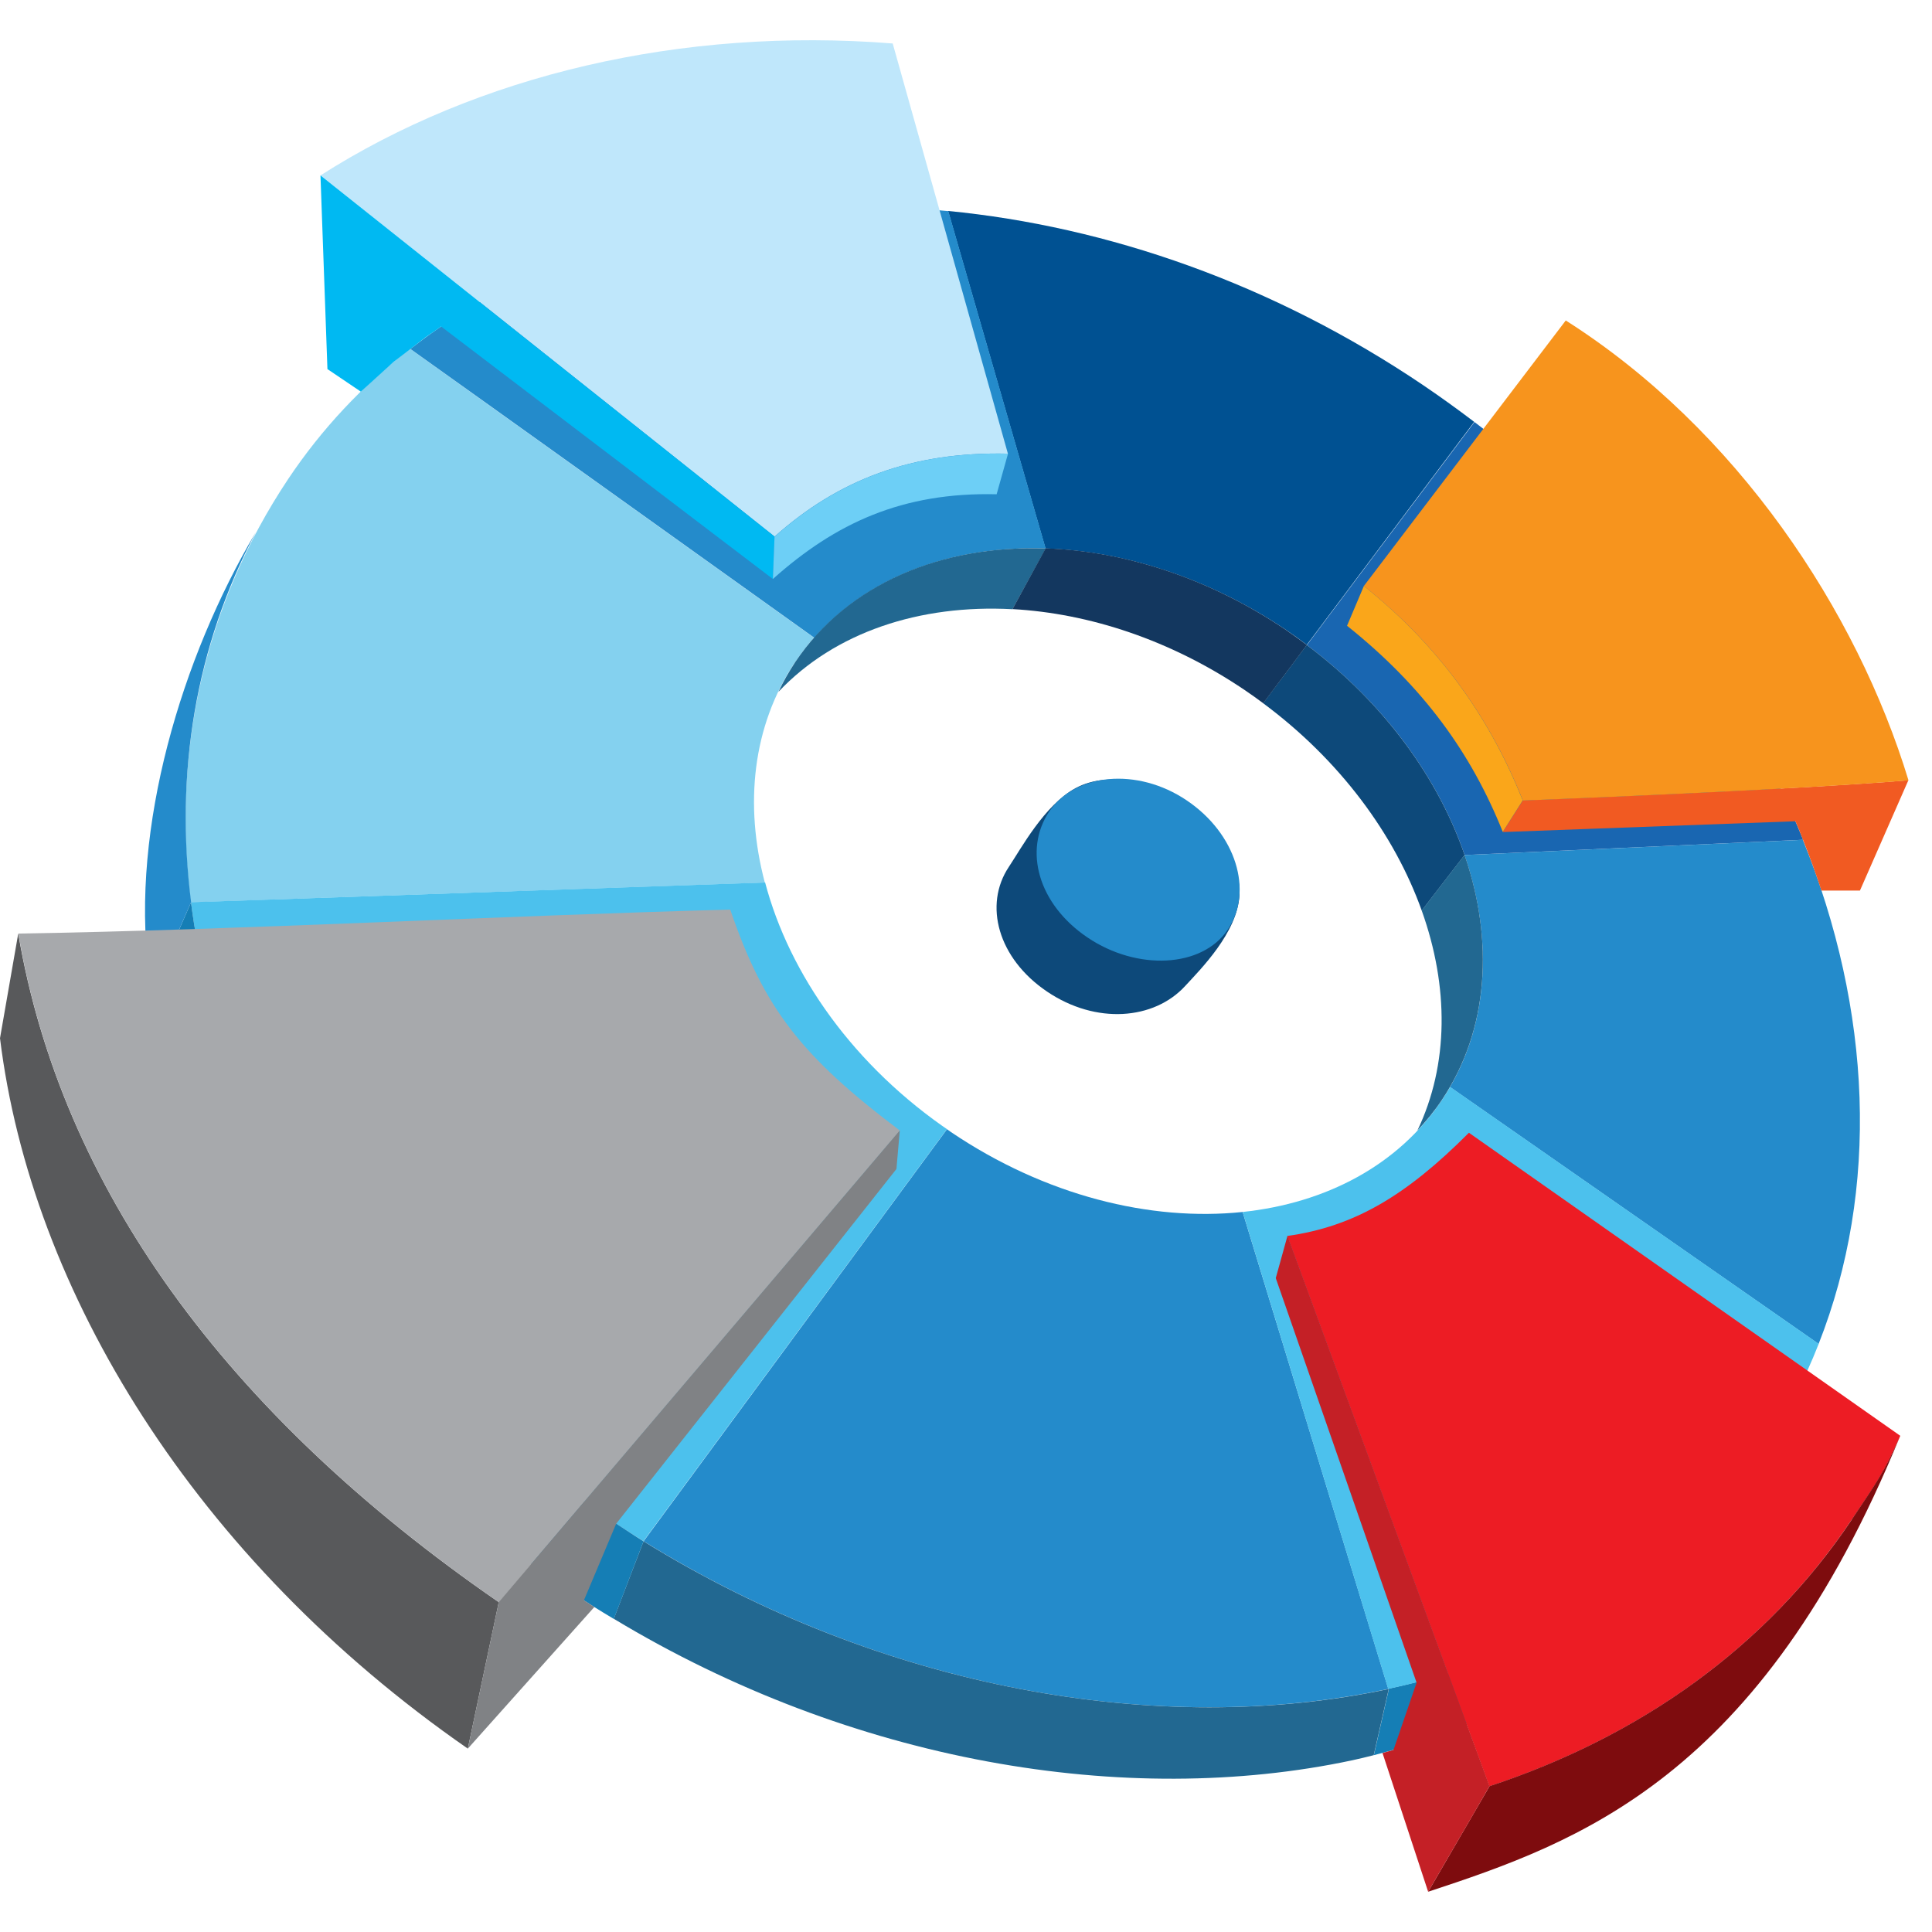
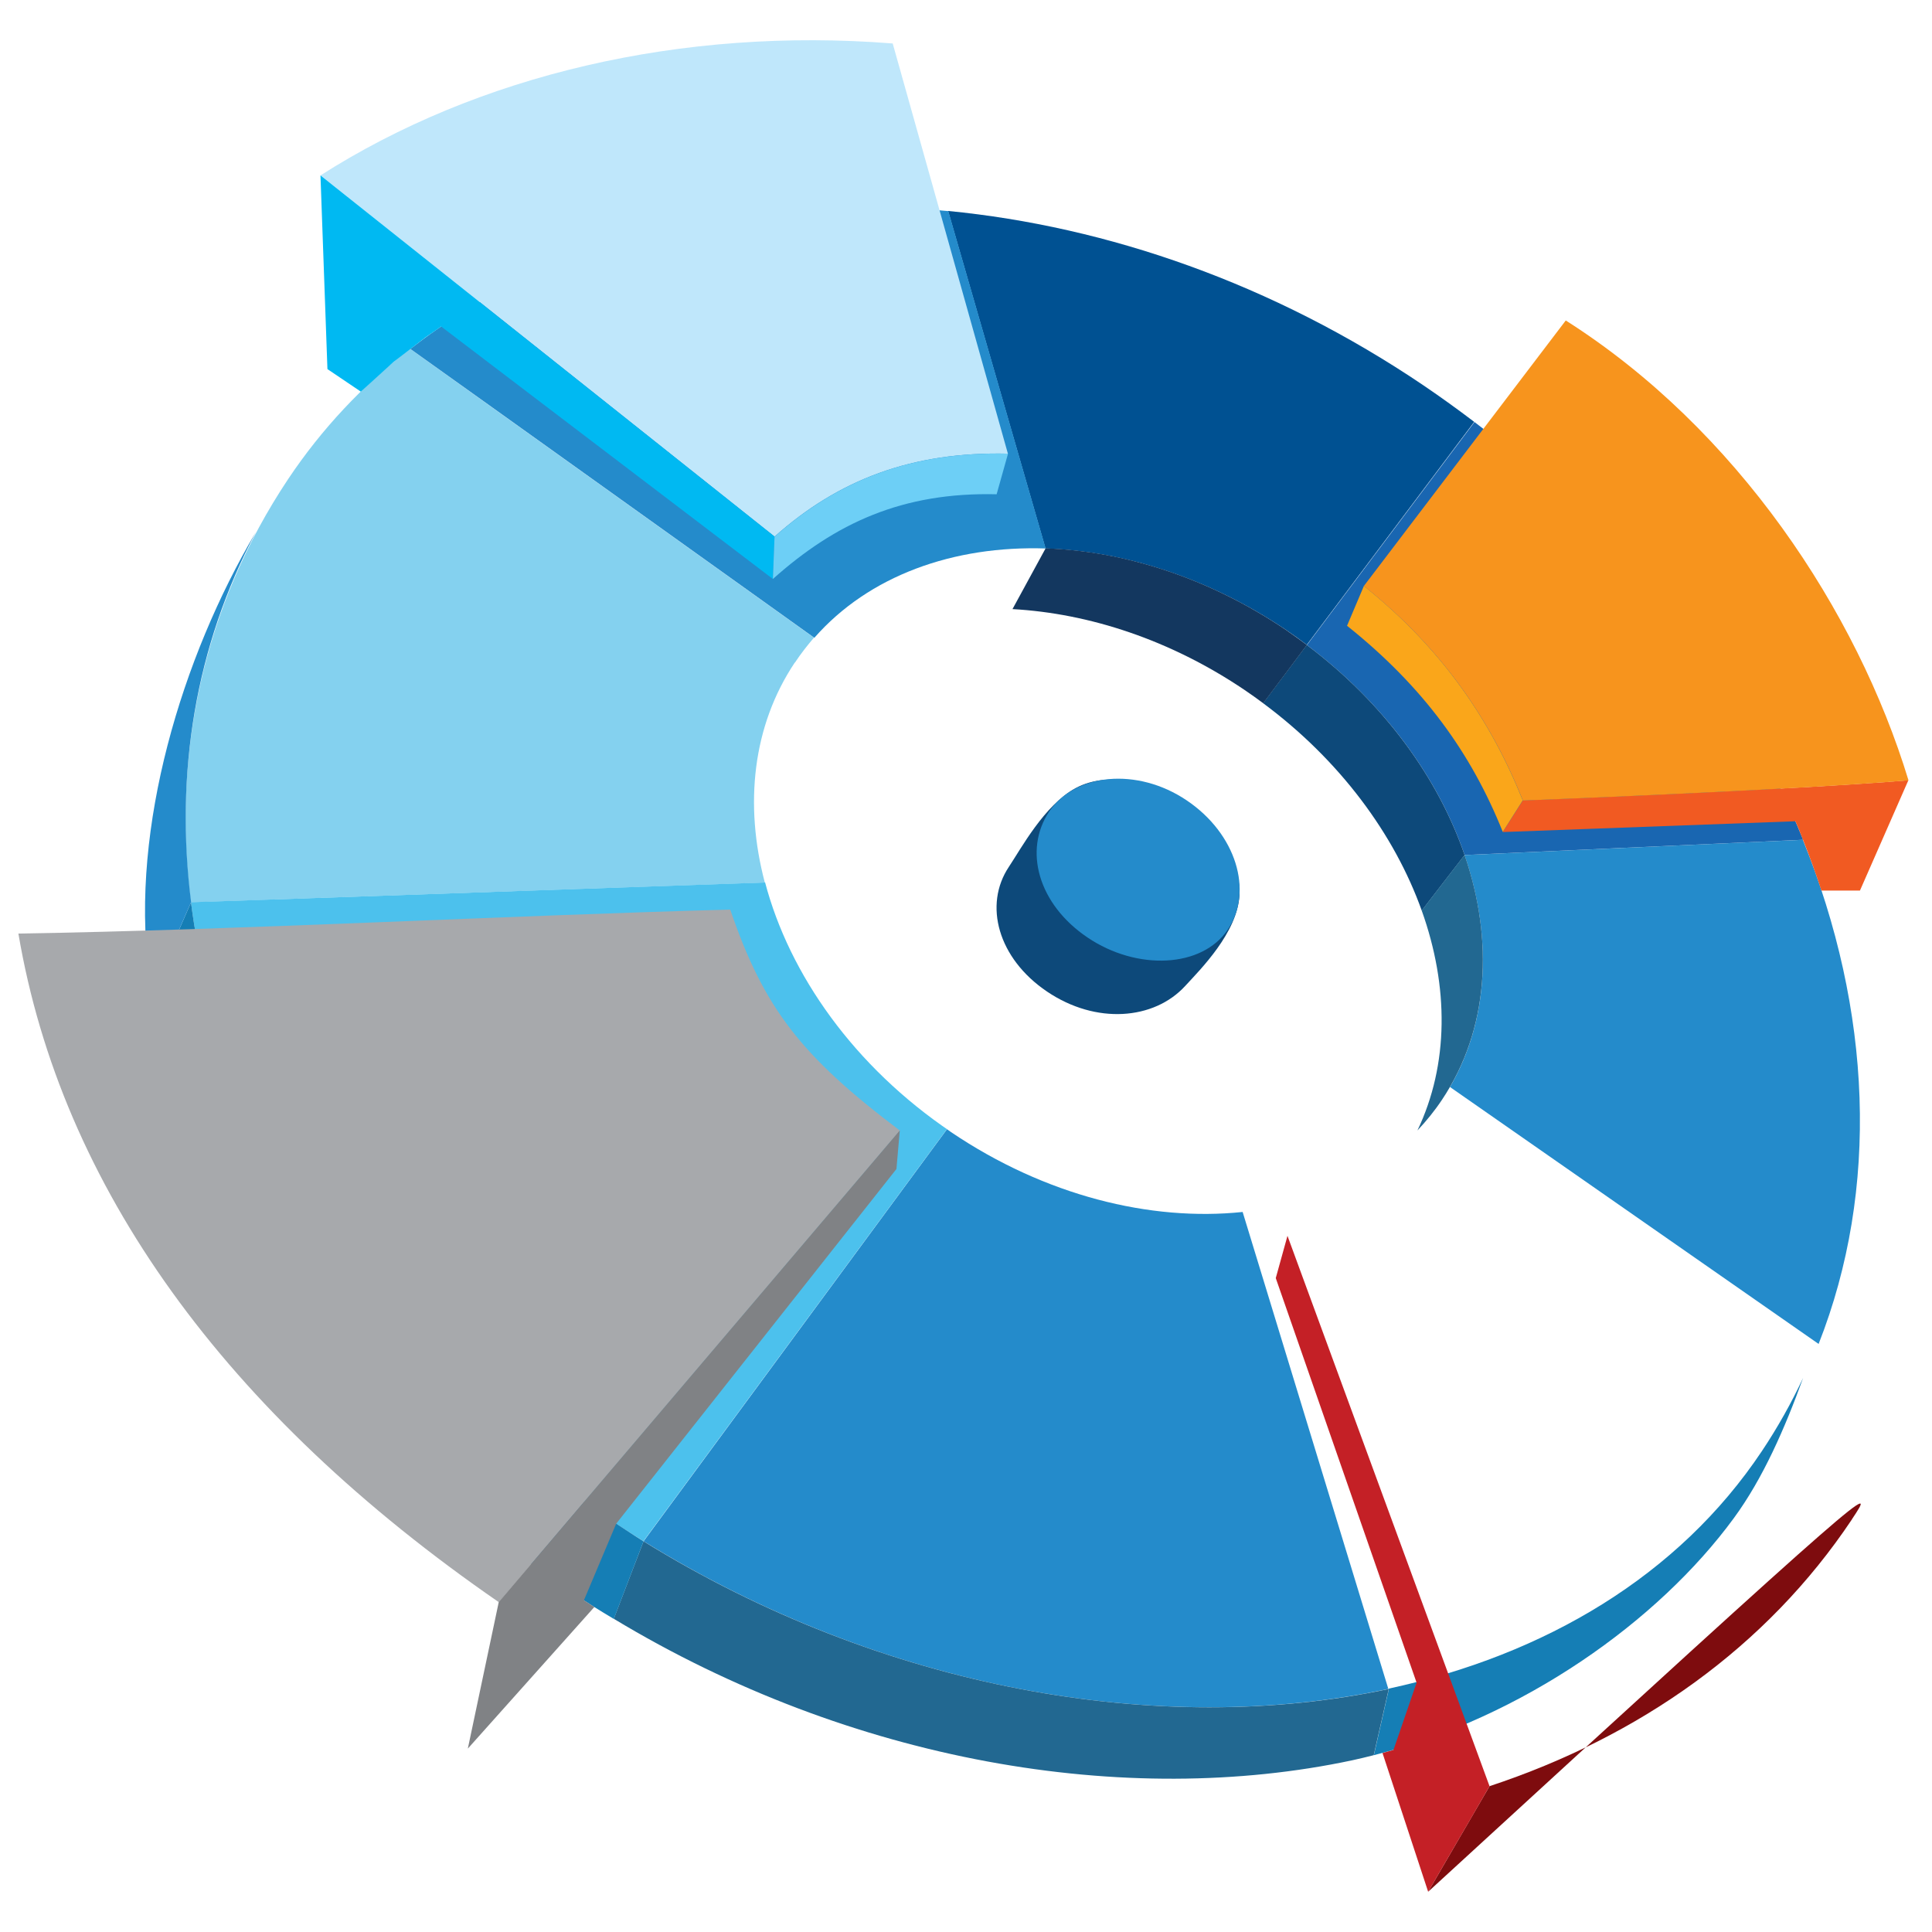
<svg xmlns="http://www.w3.org/2000/svg" width="48" height="48" viewBox="0 0 48 48" fill="none">
  <path d="M43.775 36.05C41.708 39.15 38.385 41.116 34.499 41.954C34.503 41.961 34.506 41.961 34.506 41.961L34.133 43.607C37.829 42.668 41.196 40.288 43.08 37.713C43.799 36.732 44.342 35.493 44.798 34.234C44.505 34.857 44.166 35.465 43.775 36.05Z" fill="#157EB5" />
  <path d="M29.45 19.935C28.806 19.5 27.596 19.107 26.718 19.583C25.947 20.004 25.366 21.086 25.066 21.535C24.433 22.482 24.793 23.811 26.013 24.635C27.233 25.46 28.672 25.338 29.443 24.499C29.837 24.072 30.736 23.174 30.794 22.248C30.85 21.368 30.044 20.338 29.45 19.935Z" fill="#0D497A" />
  <path d="M29.483 19.885C28.252 19.054 26.7 19.214 26.064 20.167C25.428 21.12 25.787 22.46 27.018 23.291C28.249 24.123 29.867 24.05 30.506 23.093C31.143 22.14 30.714 20.713 29.483 19.885Z" fill="#248BCB" />
  <path d="M19.752 16.459C19.897 16.24 20.056 16.038 20.222 15.843L10.182 8.662C9.013 9.574 7.994 10.652 7.16 11.901C5.055 15.057 4.274 18.721 4.74 22.419L19.002 21.928C18.49 19.991 18.694 18.039 19.745 16.463" fill="#84D1EF" />
  <path d="M23.554 5.241L25.974 13.626C27.935 13.692 30.037 14.36 31.952 15.651C32.128 15.769 32.301 15.895 32.467 16.02L36.626 10.481C36.218 10.171 35.8 9.869 35.368 9.576C31.62 7.043 27.513 5.627 23.554 5.241Z" fill="#005192" />
  <path d="M36.024 27.006L45.183 33.39C46.7 29.538 46.507 25.102 44.792 20.865L36.387 21.244C37.075 23.255 37.003 25.318 36.024 27.009" fill="#248BCB" />
  <path d="M34.493 41.961L30.873 30.111C28.581 30.351 25.964 29.704 23.63 28.128C23.596 28.103 23.561 28.079 23.527 28.055L15.99 38.291C21.933 41.968 28.809 43.175 34.493 41.961Z" fill="#248BCB" />
  <path d="M32.467 16.024C34.383 17.465 35.731 19.326 36.388 21.243L44.799 20.864C43.257 17.054 40.488 13.404 36.633 10.485L32.471 16.024H32.467Z" fill="#1966B1" />
-   <path d="M45.183 33.385L43.623 32.299L36.028 27.004C35.966 27.112 35.9 27.216 35.831 27.32C34.742 28.952 32.941 29.892 30.873 30.111L34.489 41.961C38.389 41.13 41.725 39.157 43.796 36.05C44.363 35.205 44.823 34.31 45.186 33.385H45.183Z" fill="#4CC1ED" />
  <path d="M10.188 8.662L10.196 8.666L10.192 8.662H10.188Z" fill="#248BCB" />
  <path d="M25.981 13.63L23.561 5.245C18.496 4.748 13.687 5.948 10.195 8.669L12.021 9.973L12.031 9.98L20.232 15.846C21.587 14.302 23.686 13.55 25.985 13.627L25.981 13.63Z" fill="#248BCB" />
  <path d="M37.833 19.889L37.335 20.672L44.606 20.404L44.689 20.596L44.793 20.86C44.962 21.281 45.114 21.705 45.253 22.126H46.21L47.413 19.385C44.516 19.628 37.833 19.886 37.833 19.886" fill="#F15A22" />
  <path d="M7.962 4.358L19.244 13.331C20.83 11.918 22.656 11.216 25.041 11.271L22.179 1.08C16.93 0.666 11.873 1.863 7.962 4.358Z" fill="#BFE7FB" />
  <path d="M8.135 9.17L8.965 9.73L9.777 8.992L10.573 8.38L10.96 8.112L19.202 14.385L19.244 13.331L7.962 4.358L8.135 9.17Z" fill="#00B9F2" />
  <path d="M19.243 13.331L19.202 14.385C20.757 12.997 22.417 12.224 24.761 12.28L25.044 11.271C22.655 11.216 20.834 11.918 19.247 13.331" fill="#6DCFF6" />
  <path d="M33.885 14.559L33.467 15.547C35.368 17.064 36.554 18.716 37.336 20.668L37.833 19.885C37.035 17.895 35.821 16.103 33.882 14.555" fill="#FAA61A" />
-   <path d="M46.013 37.746C46.604 36.862 46.797 36.622 47.212 35.672L36.495 28.143C34.939 29.705 33.646 30.474 31.983 30.707L37.003 44.381C40.723 43.153 43.883 40.936 46.009 37.749" fill="#ED1C24" />
-   <path d="M46.013 37.745C43.886 40.932 40.727 43.148 37.007 44.377L35.482 47C39.202 45.772 43.734 44.192 47.212 35.668C46.794 36.621 46.6 36.858 46.013 37.742" fill="#7E0C0E" />
+   <path d="M46.013 37.745C43.886 40.932 40.727 43.148 37.007 44.377L35.482 47C46.794 36.621 46.6 36.858 46.013 37.742" fill="#7E0C0E" />
  <path d="M36.592 45.094L37.007 44.377L31.987 30.704L31.696 31.754L35.195 41.806L34.621 43.476L34.348 43.553L35.482 47L36.592 45.094Z" fill="#C42026" />
-   <path d="M25.155 15.136L25.981 13.627C23.395 13.536 21.062 14.496 19.751 16.459C19.596 16.695 19.457 16.939 19.34 17.189C20.74 15.704 22.856 15.011 25.155 15.136Z" fill="#226891" />
  <path d="M32.467 16.024L31.382 17.471C33.29 18.887 34.645 20.728 35.323 22.624L36.388 21.243C35.731 19.329 34.383 17.464 32.467 16.024Z" fill="#0D497A" />
  <path d="M31.948 15.649C30.036 14.358 27.934 13.69 25.978 13.623L25.155 15.133C27.053 15.238 29.079 15.896 30.925 17.145C31.081 17.249 31.233 17.36 31.385 17.472L32.47 16.024C32.301 15.899 32.128 15.774 31.952 15.652" fill="#13375F" />
  <path d="M36.387 21.24L35.322 22.622C35.997 24.507 36 26.445 35.215 28.087C35.437 27.851 35.644 27.597 35.827 27.322C36.989 25.579 37.12 23.377 36.387 21.24Z" fill="#226891" />
  <path d="M19.012 21.925L7.523 22.322L4.744 22.415C5.442 27.947 8.951 33.563 15.036 37.672C15.696 38.117 15.987 38.288 15.987 38.288L23.527 28.052C23.527 28.052 23.596 28.101 23.631 28.125C21.224 26.5 19.613 24.218 19.008 21.921" fill="#4CC1ED" />
  <path d="M15.989 38.291L15.249 40.218C21.161 43.785 27.972 44.933 33.601 43.733C33.777 43.694 33.953 43.653 34.13 43.607L34.503 41.962C28.819 43.176 21.929 41.969 15.986 38.291" fill="#226891" />
  <path d="M4.746 22.419L3.768 24.656C4.605 30.038 8.097 35.452 14.036 39.449C14.7 39.895 14.99 40.065 14.99 40.065C15.077 40.117 15.163 40.17 15.25 40.222L15.989 38.294C15.989 38.294 15.689 38.11 15.028 37.664C8.944 33.552 5.445 27.954 4.746 22.422" fill="#157EB5" />
  <path d="M3.703 24.19C3.721 24.329 3.748 24.513 3.769 24.652L4.748 22.415C4.343 19.225 4.851 16.059 6.355 13.223C4.509 16.34 3.247 20.571 3.693 24.113L3.703 24.19Z" fill="#248BCB" />
-   <path d="M12.391 39.805C5.573 35.104 1.521 29.468 0.453 23.195L0 25.794C0.771 32.074 4.84 38.74 11.623 43.444L12.391 39.808V39.805Z" fill="#58595B" />
  <path d="M18.144 22.599C12.771 22.738 5.791 23.111 0.457 23.194C1.521 29.471 5.577 35.103 12.395 39.807L22.358 28.089C19.904 26.238 18.981 25.052 18.144 22.603" fill="#A7A9AC" />
  <path d="M12.391 39.804L11.623 43.444L14.766 39.926L14.507 39.759L15.309 37.856L22.272 29.043L22.355 28.086L12.391 39.804Z" fill="#808285" />
  <path d="M38.901 7.962L33.885 14.559C35.824 16.107 37.038 17.899 37.836 19.889C37.836 19.889 44.519 19.632 47.416 19.388C46.137 15.178 43.147 10.659 38.901 7.962Z" fill="#F7941D" />
</svg>